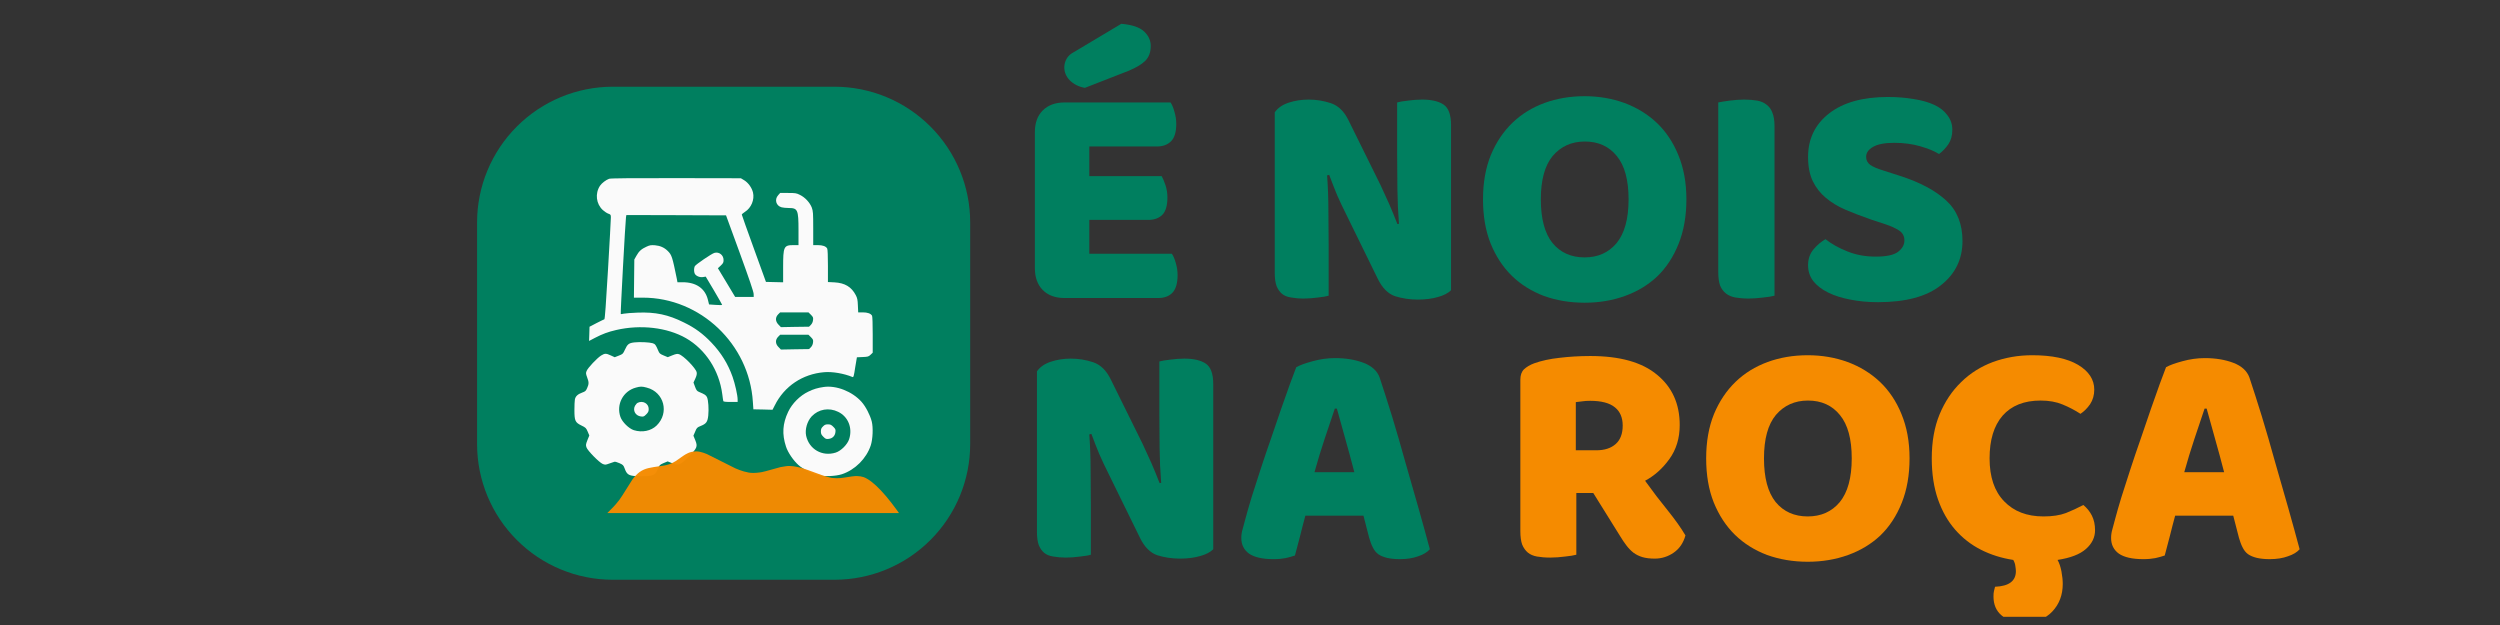
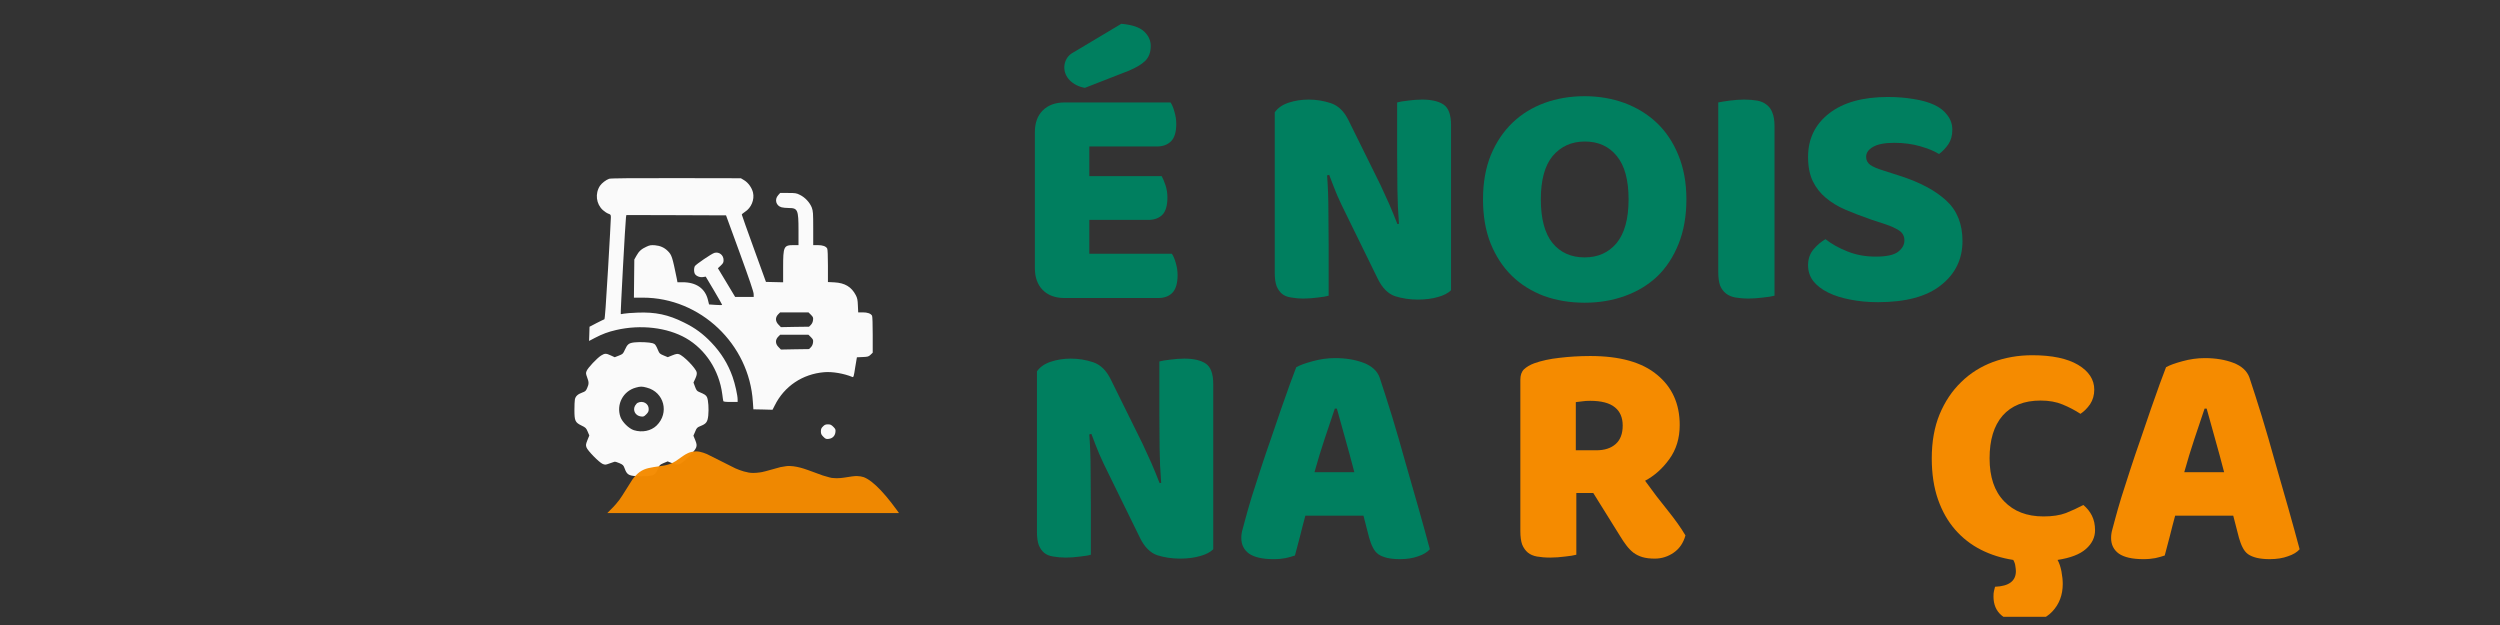
<svg xmlns="http://www.w3.org/2000/svg" width="200" zoomAndPan="magnify" viewBox="0 0 150 37.5" height="50" preserveAspectRatio="xMidYMid meet" version="1.0">
  <rect x="0" y="0" width="150" height="37.5" fill="#333333" stroke="none" />
  <defs>
    <g />
    <clipPath id="7b04970174">
      <path d="M 28.625 5.203 L 58.211 5.203 L 58.211 34.785 L 28.625 34.785 Z M 28.625 5.203 " clip-rule="nonzero" />
    </clipPath>
    <clipPath id="368f42ae8c">
      <path d="M 36.77 5.203 L 50.066 5.203 C 52.227 5.203 54.297 6.062 55.824 7.59 C 57.352 9.117 58.211 11.188 58.211 13.344 L 58.211 26.645 C 58.211 28.805 57.352 30.875 55.824 32.402 C 54.297 33.93 52.227 34.785 50.066 34.785 L 36.77 34.785 C 34.609 34.785 32.539 33.93 31.012 32.402 C 29.484 30.875 28.625 28.805 28.625 26.645 L 28.625 13.344 C 28.625 11.188 29.484 9.117 31.012 7.59 C 32.539 6.062 34.609 5.203 36.77 5.203 Z M 36.77 5.203 " clip-rule="nonzero" />
    </clipPath>
    <clipPath id="0dc10d9bee">
      <path d="M 36.227 27.082 L 53.988 27.082 L 53.988 30.785 L 36.227 30.785 Z M 36.227 27.082 " clip-rule="nonzero" />
    </clipPath>
    <clipPath id="d9aeec7cec">
      <path d="M 115 21 L 126 21 L 126 37.008 L 115 37.008 Z M 115 21 " clip-rule="nonzero" />
    </clipPath>
  </defs>
  <g clip-path="url(#7b04970174)">
    <g clip-path="url(#368f42ae8c)">
-       <path fill="#007f5f" d="M 28.625 5.203 L 58.211 5.203 L 58.211 34.785 L 28.625 34.785 Z M 28.625 5.203 " fill-opacity="1" fill-rule="nonzero" />
-     </g>
+       </g>
  </g>
  <path fill="#fafafa" d="M 36.547 10.727 C 36.363 10.793 36.109 10.984 36 11.145 C 35.691 11.609 35.766 12.242 36.176 12.609 C 36.273 12.695 36.418 12.793 36.5 12.82 C 36.641 12.871 36.652 12.887 36.652 13.047 C 36.652 13.141 36.578 14.547 36.48 16.18 C 36.359 18.258 36.293 19.145 36.262 19.156 C 36.23 19.164 36.023 19.27 35.789 19.387 L 35.371 19.605 L 35.359 20.031 L 35.344 20.457 L 35.695 20.273 C 36.137 20.043 36.488 19.91 36.969 19.801 C 38.434 19.461 40.027 19.645 41.156 20.289 C 42.332 20.965 43.148 22.219 43.336 23.648 C 43.359 23.848 43.391 24.039 43.398 24.062 C 43.406 24.102 43.535 24.117 43.836 24.117 L 44.258 24.117 L 44.258 23.969 C 44.258 23.727 44.102 23.023 43.957 22.617 C 43.684 21.84 43.266 21.164 42.684 20.555 C 42.18 20.027 41.699 19.672 41.043 19.352 C 40.098 18.879 39.328 18.715 38.25 18.758 C 37.891 18.77 37.523 18.801 37.43 18.82 C 37.336 18.84 37.254 18.855 37.246 18.84 C 37.219 18.82 37.523 13.27 37.559 13.035 L 37.582 12.902 L 40.57 12.91 L 43.562 12.922 L 44.391 15.191 C 44.957 16.746 45.219 17.516 45.219 17.637 L 45.223 17.816 L 44.109 17.816 L 43.594 16.957 L 43.074 16.094 L 43.246 15.934 C 43.391 15.797 43.414 15.746 43.414 15.602 C 43.414 15.305 43.148 15.094 42.867 15.172 C 42.703 15.215 41.746 15.867 41.688 15.973 C 41.629 16.086 41.629 16.312 41.688 16.426 C 41.766 16.562 41.977 16.652 42.172 16.625 L 42.344 16.598 L 42.844 17.438 C 43.117 17.902 43.336 18.285 43.328 18.301 C 43.316 18.309 43.133 18.305 42.926 18.293 L 42.543 18.266 L 42.477 17.996 C 42.309 17.305 41.773 16.934 40.953 16.934 L 40.648 16.934 L 40.602 16.691 C 40.34 15.41 40.305 15.297 40.066 15.059 C 39.859 14.852 39.609 14.742 39.293 14.715 C 39.059 14.699 38.98 14.711 38.789 14.801 C 38.484 14.938 38.332 15.078 38.184 15.348 L 38.059 15.57 L 38.047 16.711 L 38.035 17.859 L 38.574 17.859 C 42.02 17.859 44.957 20.645 45.172 24.113 L 45.203 24.559 L 45.777 24.57 L 46.352 24.586 L 46.488 24.32 C 47.059 23.172 48.152 22.441 49.449 22.332 C 49.945 22.289 50.641 22.41 51.148 22.621 C 51.211 22.648 51.234 22.566 51.312 22.043 L 51.414 21.438 L 51.758 21.422 C 52.078 21.41 52.117 21.395 52.234 21.285 L 52.363 21.16 L 52.363 20.094 C 52.363 19.445 52.348 18.996 52.324 18.945 C 52.25 18.812 52.055 18.742 51.762 18.742 L 51.492 18.742 L 51.473 18.328 C 51.461 17.996 51.438 17.883 51.348 17.711 C 51.086 17.211 50.695 16.977 50.066 16.941 L 49.676 16.922 L 49.676 15.961 C 49.676 15.379 49.66 14.965 49.633 14.914 C 49.559 14.777 49.363 14.707 49.066 14.707 L 48.793 14.707 L 48.793 13.699 C 48.793 12.773 48.785 12.676 48.707 12.453 C 48.586 12.148 48.309 11.848 48 11.695 C 47.785 11.586 47.723 11.578 47.289 11.578 L 46.809 11.578 L 46.688 11.715 C 46.457 11.973 46.562 12.348 46.895 12.438 C 46.977 12.461 47.172 12.48 47.324 12.48 C 47.863 12.48 47.91 12.586 47.91 13.805 L 47.91 14.707 L 47.605 14.707 C 47.027 14.707 46.988 14.801 46.988 16.031 L 46.988 16.938 L 45.957 16.914 L 45.234 14.918 C 44.836 13.82 44.508 12.902 44.508 12.875 C 44.508 12.852 44.598 12.773 44.703 12.707 C 45.074 12.473 45.281 11.977 45.18 11.551 C 45.109 11.262 44.902 10.973 44.66 10.82 L 44.453 10.695 L 40.562 10.688 C 37.895 10.684 36.637 10.695 36.547 10.727 Z M 48.656 18.887 C 48.789 19.023 48.801 19.055 48.781 19.211 C 48.77 19.32 48.719 19.426 48.652 19.492 L 48.543 19.602 L 47.695 19.613 L 46.855 19.629 L 46.715 19.484 C 46.516 19.285 46.508 19.047 46.688 18.863 L 46.809 18.742 L 48.508 18.742 Z M 48.656 20.23 C 48.789 20.367 48.801 20.398 48.781 20.555 C 48.77 20.664 48.719 20.77 48.652 20.836 L 48.543 20.945 L 47.695 20.957 L 46.855 20.973 L 46.715 20.828 C 46.516 20.633 46.508 20.391 46.688 20.207 L 46.809 20.086 L 48.508 20.086 Z M 48.656 20.23 " fill-opacity="1" fill-rule="nonzero" />
  <path fill="#fafafa" d="M 38.07 20.543 C 37.73 20.582 37.648 20.645 37.492 20.988 C 37.383 21.227 37.367 21.246 37.133 21.336 L 36.883 21.434 L 36.652 21.328 C 36.359 21.191 36.289 21.195 36.059 21.336 C 35.82 21.492 35.273 22.066 35.199 22.254 C 35.145 22.383 35.148 22.418 35.227 22.637 C 35.34 22.934 35.34 23.035 35.23 23.281 C 35.156 23.453 35.121 23.488 34.93 23.555 C 34.66 23.652 34.527 23.781 34.492 23.973 C 34.477 24.055 34.465 24.336 34.465 24.605 C 34.465 25.25 34.512 25.348 34.887 25.531 C 35.145 25.656 35.168 25.68 35.262 25.898 L 35.359 26.129 L 35.246 26.406 C 35.148 26.656 35.141 26.703 35.188 26.84 C 35.25 27.035 35.945 27.742 36.16 27.836 C 36.305 27.895 36.332 27.895 36.555 27.812 C 36.691 27.766 36.828 27.715 36.863 27.707 C 36.895 27.691 37.035 27.73 37.164 27.789 C 37.383 27.887 37.406 27.91 37.48 28.109 C 37.602 28.453 37.715 28.535 38.129 28.566 C 38.324 28.578 38.641 28.578 38.828 28.566 C 39.238 28.539 39.336 28.469 39.484 28.109 C 39.562 27.906 39.594 27.883 39.816 27.785 L 40.059 27.684 L 40.332 27.793 C 40.715 27.949 40.809 27.91 41.32 27.398 C 41.832 26.887 41.871 26.793 41.715 26.41 L 41.605 26.141 L 41.711 25.895 C 41.801 25.672 41.828 25.645 42.031 25.562 C 42.375 25.426 42.453 25.32 42.496 24.934 C 42.535 24.527 42.5 24.016 42.422 23.836 C 42.363 23.711 42.289 23.66 41.945 23.516 C 41.824 23.469 41.781 23.418 41.703 23.207 L 41.609 22.953 L 41.719 22.715 C 41.797 22.543 41.82 22.438 41.801 22.34 C 41.758 22.102 41.004 21.328 40.734 21.25 C 40.645 21.219 40.551 21.234 40.34 21.32 L 40.066 21.43 L 39.82 21.328 C 39.594 21.234 39.562 21.207 39.488 21.023 C 39.352 20.699 39.309 20.641 39.164 20.594 C 38.969 20.535 38.402 20.508 38.07 20.543 Z M 38.809 23.258 C 39.848 23.527 40.172 24.773 39.398 25.531 C 39.059 25.859 38.531 25.965 38.035 25.812 C 37.73 25.715 37.336 25.324 37.227 25.02 C 36.961 24.266 37.387 23.457 38.16 23.254 C 38.422 23.18 38.527 23.18 38.809 23.258 Z M 38.809 23.258 " fill-opacity="1" fill-rule="nonzero" />
  <path fill="#fafafa" d="M 38.262 24.168 C 38.215 24.191 38.141 24.273 38.102 24.344 C 37.949 24.625 38.125 24.945 38.453 24.988 C 38.605 25.008 38.641 24.996 38.773 24.863 C 38.895 24.738 38.922 24.684 38.922 24.539 C 38.922 24.211 38.574 24.016 38.262 24.168 Z M 38.262 24.168 " fill-opacity="1" fill-rule="nonzero" />
-   <path fill="#fafafa" d="M 49.422 23.219 C 49.059 23.273 48.812 23.344 48.504 23.496 C 48 23.734 47.527 24.207 47.289 24.711 C 46.953 25.422 46.914 26.047 47.16 26.797 C 47.273 27.148 47.602 27.629 47.902 27.898 C 48.18 28.148 48.695 28.414 49.082 28.512 C 49.453 28.605 50.141 28.574 50.516 28.453 C 51.305 28.191 51.984 27.512 52.246 26.723 C 52.367 26.348 52.398 25.66 52.305 25.289 C 52.207 24.902 51.941 24.387 51.691 24.109 C 51.137 23.488 50.176 23.109 49.422 23.219 Z M 50.293 24.711 C 50.891 25 51.164 25.68 50.949 26.348 C 50.848 26.668 50.461 27.055 50.141 27.156 C 49.336 27.41 48.543 26.957 48.367 26.141 C 48.289 25.762 48.43 25.277 48.699 24.984 C 49.113 24.547 49.738 24.438 50.293 24.711 Z M 50.293 24.711 " fill-opacity="1" fill-rule="nonzero" />
  <path fill="#fafafa" d="M 49.379 25.586 C 49.281 25.68 49.254 25.742 49.254 25.883 C 49.254 26.031 49.281 26.086 49.402 26.207 C 49.535 26.34 49.57 26.352 49.727 26.332 C 49.949 26.305 50.098 26.156 50.125 25.934 C 50.145 25.777 50.133 25.742 50 25.609 C 49.879 25.488 49.824 25.461 49.676 25.461 C 49.535 25.461 49.473 25.488 49.379 25.586 Z M 49.379 25.586 " fill-opacity="1" fill-rule="nonzero" />
  <g clip-path="url(#0dc10d9bee)">
    <path fill="#f58b00" d="M 36.227 30.992 L 36.32 30.902 C 36.703 30.531 36.953 30.266 37.07 30.105 C 37.129 30.062 37.422 29.617 37.945 28.77 C 38.074 28.594 38.219 28.441 38.379 28.32 C 38.539 28.207 38.723 28.125 38.926 28.082 C 39.023 28.055 39.336 28.004 39.863 27.93 C 39.965 27.91 40.066 27.883 40.164 27.852 C 40.227 27.84 40.352 27.777 40.539 27.668 C 40.906 27.402 41.133 27.254 41.215 27.219 C 41.367 27.133 41.551 27.086 41.77 27.082 C 41.855 27.086 41.934 27.094 42 27.109 C 42.125 27.137 42.266 27.18 42.41 27.242 L 44.125 28.102 C 44.297 28.176 44.461 28.238 44.625 28.285 L 44.926 28.355 C 45.102 28.387 45.324 28.383 45.602 28.344 C 45.668 28.348 46.078 28.242 46.828 28.027 C 47.109 27.973 47.297 27.949 47.398 27.961 L 47.609 27.977 C 47.754 27.996 47.902 28.027 48.047 28.066 C 48.203 28.102 48.641 28.258 49.363 28.527 C 49.707 28.633 49.906 28.684 49.965 28.68 C 50.117 28.695 50.27 28.699 50.426 28.684 C 50.469 28.684 50.695 28.652 51.113 28.586 C 51.27 28.566 51.367 28.562 51.398 28.562 C 51.566 28.566 51.711 28.59 51.824 28.629 C 52.406 28.855 53.191 29.684 54.176 31.121 L 36.227 30.992 " fill-opacity="0.969" fill-rule="nonzero" />
  </g>
  <g fill="#007f5f" fill-opacity="1">
    <g transform="translate(60.967, 17.819)">
      <g>
        <path d="M 1.125 -9.891 C 1.125 -10.441 1.281 -10.875 1.594 -11.188 C 1.914 -11.508 2.352 -11.672 2.906 -11.672 L 9.266 -11.672 C 9.359 -11.535 9.438 -11.348 9.5 -11.109 C 9.57 -10.879 9.609 -10.641 9.609 -10.391 C 9.609 -9.898 9.504 -9.551 9.297 -9.344 C 9.086 -9.133 8.805 -9.031 8.453 -9.031 L 4.391 -9.031 L 4.391 -7.25 L 8.734 -7.25 C 8.816 -7.102 8.895 -6.914 8.969 -6.688 C 9.039 -6.469 9.078 -6.227 9.078 -5.969 C 9.078 -5.477 8.973 -5.129 8.766 -4.922 C 8.555 -4.723 8.281 -4.625 7.938 -4.625 L 4.391 -4.625 L 4.391 -2.594 L 9.344 -2.594 C 9.438 -2.457 9.516 -2.273 9.578 -2.047 C 9.648 -1.816 9.688 -1.57 9.688 -1.312 C 9.688 -0.82 9.582 -0.469 9.375 -0.25 C 9.164 -0.039 8.883 0.062 8.531 0.062 L 2.906 0.062 C 2.352 0.062 1.914 -0.098 1.594 -0.422 C 1.281 -0.742 1.125 -1.18 1.125 -1.734 Z M 6.312 -16.391 C 6.945 -16.336 7.398 -16.188 7.672 -15.938 C 7.941 -15.688 8.078 -15.395 8.078 -15.062 C 8.078 -14.688 7.969 -14.391 7.75 -14.172 C 7.539 -13.961 7.211 -13.766 6.766 -13.578 L 4.125 -12.547 C 3.75 -12.617 3.445 -12.77 3.219 -13 C 3 -13.227 2.891 -13.488 2.891 -13.781 C 2.891 -13.957 2.938 -14.129 3.031 -14.297 C 3.125 -14.461 3.273 -14.598 3.484 -14.703 Z M 6.312 -16.391 " />
      </g>
    </g>
  </g>
  <g fill="#007f5f" fill-opacity="1">
    <g transform="translate(71.384, 17.819)">
      <g />
    </g>
  </g>
  <g fill="#007f5f" fill-opacity="1">
    <g transform="translate(75.235, 17.819)">
      <g>
        <path d="M 11.828 -0.406 C 11.648 -0.227 11.391 -0.094 11.047 0 C 10.703 0.102 10.297 0.156 9.828 0.156 C 9.348 0.156 8.895 0.086 8.469 -0.047 C 8.051 -0.191 7.707 -0.535 7.438 -1.078 L 5.531 -4.969 C 5.332 -5.363 5.156 -5.738 5 -6.094 C 4.852 -6.445 4.691 -6.859 4.516 -7.328 L 4.391 -7.297 C 4.441 -6.609 4.469 -5.906 4.469 -5.188 C 4.477 -4.469 4.484 -3.758 4.484 -3.062 L 4.484 -0.078 C 4.348 -0.035 4.133 0 3.844 0.031 C 3.551 0.07 3.266 0.094 2.984 0.094 C 2.703 0.094 2.453 0.07 2.234 0.031 C 2.016 0 1.832 -0.07 1.688 -0.188 C 1.551 -0.301 1.441 -0.457 1.359 -0.656 C 1.285 -0.863 1.25 -1.125 1.25 -1.438 L 1.25 -11.078 C 1.426 -11.336 1.703 -11.531 2.078 -11.656 C 2.453 -11.781 2.852 -11.844 3.281 -11.844 C 3.75 -11.844 4.195 -11.77 4.625 -11.625 C 5.062 -11.477 5.41 -11.141 5.672 -10.609 L 7.594 -6.719 C 7.781 -6.32 7.953 -5.945 8.109 -5.594 C 8.266 -5.238 8.43 -4.832 8.609 -4.375 L 8.703 -4.391 C 8.648 -5.086 8.617 -5.781 8.609 -6.469 C 8.598 -7.164 8.594 -7.859 8.594 -8.547 L 8.594 -11.672 C 8.727 -11.711 8.941 -11.75 9.234 -11.781 C 9.523 -11.82 9.812 -11.844 10.094 -11.844 C 10.656 -11.844 11.082 -11.742 11.375 -11.547 C 11.676 -11.348 11.828 -10.938 11.828 -10.312 Z M 11.828 -0.406 " />
      </g>
    </g>
  </g>
  <g fill="#007f5f" fill-opacity="1">
    <g transform="translate(88.309, 17.819)">
      <g>
        <path d="M 0.672 -5.859 C 0.672 -6.859 0.828 -7.742 1.141 -8.516 C 1.461 -9.285 1.895 -9.93 2.438 -10.453 C 2.977 -10.973 3.617 -11.367 4.359 -11.641 C 5.098 -11.91 5.898 -12.047 6.766 -12.047 C 7.617 -12.047 8.414 -11.91 9.156 -11.641 C 9.895 -11.367 10.539 -10.973 11.094 -10.453 C 11.645 -9.93 12.078 -9.285 12.391 -8.516 C 12.711 -7.742 12.875 -6.859 12.875 -5.859 C 12.875 -4.859 12.719 -3.969 12.406 -3.188 C 12.094 -2.406 11.664 -1.754 11.125 -1.234 C 10.582 -0.723 9.938 -0.332 9.188 -0.062 C 8.445 0.207 7.641 0.344 6.766 0.344 C 5.891 0.344 5.078 0.207 4.328 -0.062 C 3.586 -0.344 2.945 -0.742 2.406 -1.266 C 1.863 -1.797 1.438 -2.445 1.125 -3.219 C 0.82 -3.988 0.672 -4.867 0.672 -5.859 Z M 4.141 -5.859 C 4.141 -4.691 4.375 -3.816 4.844 -3.234 C 5.32 -2.66 5.961 -2.375 6.766 -2.375 C 7.566 -2.375 8.207 -2.66 8.688 -3.234 C 9.164 -3.816 9.406 -4.691 9.406 -5.859 C 9.406 -7.016 9.172 -7.879 8.703 -8.453 C 8.234 -9.035 7.594 -9.328 6.781 -9.328 C 5.988 -9.328 5.348 -9.039 4.859 -8.469 C 4.379 -7.895 4.141 -7.023 4.141 -5.859 Z M 4.141 -5.859 " />
      </g>
    </g>
  </g>
  <g fill="#007f5f" fill-opacity="1">
    <g transform="translate(101.846, 17.819)">
      <g>
        <path d="M 4.625 -0.078 C 4.477 -0.035 4.254 0 3.953 0.031 C 3.648 0.07 3.352 0.094 3.062 0.094 C 2.77 0.094 2.508 0.07 2.281 0.031 C 2.062 -0.008 1.875 -0.086 1.719 -0.203 C 1.562 -0.328 1.441 -0.488 1.359 -0.688 C 1.285 -0.895 1.25 -1.164 1.25 -1.5 L 1.25 -11.672 C 1.395 -11.703 1.617 -11.738 1.922 -11.781 C 2.234 -11.82 2.531 -11.844 2.812 -11.844 C 3.102 -11.844 3.363 -11.82 3.594 -11.781 C 3.82 -11.738 4.008 -11.656 4.156 -11.531 C 4.312 -11.414 4.426 -11.254 4.5 -11.047 C 4.582 -10.848 4.625 -10.582 4.625 -10.25 Z M 4.625 -0.078 " />
      </g>
    </g>
  </g>
  <g fill="#007f5f" fill-opacity="1">
    <g transform="translate(107.718, 17.819)">
      <g>
        <path d="M 4.562 -4.641 C 4 -4.836 3.484 -5.035 3.016 -5.234 C 2.555 -5.43 2.16 -5.672 1.828 -5.953 C 1.492 -6.234 1.234 -6.566 1.047 -6.953 C 0.859 -7.348 0.766 -7.832 0.766 -8.406 C 0.766 -9.488 1.188 -10.359 2.031 -11.016 C 2.875 -11.672 4.051 -12 5.562 -12 C 6.113 -12 6.629 -11.957 7.109 -11.875 C 7.586 -11.801 7.992 -11.688 8.328 -11.531 C 8.672 -11.375 8.938 -11.164 9.125 -10.906 C 9.32 -10.656 9.422 -10.363 9.422 -10.031 C 9.422 -9.695 9.344 -9.41 9.188 -9.172 C 9.031 -8.941 8.844 -8.742 8.625 -8.578 C 8.344 -8.754 7.961 -8.91 7.484 -9.047 C 7.016 -9.18 6.5 -9.25 5.938 -9.25 C 5.352 -9.25 4.926 -9.164 4.656 -9 C 4.383 -8.844 4.25 -8.645 4.25 -8.406 C 4.25 -8.207 4.332 -8.047 4.5 -7.922 C 4.676 -7.805 4.93 -7.695 5.266 -7.594 L 6.281 -7.266 C 7.488 -6.879 8.414 -6.383 9.062 -5.781 C 9.707 -5.188 10.031 -4.379 10.031 -3.359 C 10.031 -2.266 9.598 -1.379 8.734 -0.703 C 7.879 -0.023 6.617 0.312 4.953 0.312 C 4.359 0.312 3.805 0.258 3.297 0.156 C 2.797 0.062 2.352 -0.078 1.969 -0.266 C 1.594 -0.453 1.297 -0.68 1.078 -0.953 C 0.867 -1.234 0.766 -1.551 0.766 -1.906 C 0.766 -2.281 0.875 -2.598 1.094 -2.859 C 1.312 -3.117 1.551 -3.32 1.812 -3.469 C 2.164 -3.188 2.602 -2.941 3.125 -2.734 C 3.645 -2.523 4.211 -2.422 4.828 -2.422 C 5.461 -2.422 5.906 -2.516 6.156 -2.703 C 6.414 -2.898 6.547 -3.129 6.547 -3.391 C 6.547 -3.648 6.441 -3.848 6.234 -3.984 C 6.035 -4.117 5.75 -4.25 5.375 -4.375 Z M 4.562 -4.641 " />
      </g>
    </g>
  </g>
  <g fill="#007f5f" fill-opacity="1">
    <g transform="translate(118.339, 17.819)">
      <g />
    </g>
  </g>
  <g fill="#007f5f" fill-opacity="1">
    <g transform="translate(60.967, 33.361)">
      <g>
        <path d="M 11.828 -0.406 C 11.648 -0.227 11.391 -0.094 11.047 0 C 10.703 0.102 10.297 0.156 9.828 0.156 C 9.348 0.156 8.895 0.086 8.469 -0.047 C 8.051 -0.191 7.707 -0.535 7.438 -1.078 L 5.531 -4.969 C 5.332 -5.363 5.156 -5.738 5 -6.094 C 4.852 -6.445 4.691 -6.859 4.516 -7.328 L 4.391 -7.297 C 4.441 -6.609 4.469 -5.906 4.469 -5.188 C 4.477 -4.469 4.484 -3.758 4.484 -3.062 L 4.484 -0.078 C 4.348 -0.035 4.133 0 3.844 0.031 C 3.551 0.07 3.266 0.094 2.984 0.094 C 2.703 0.094 2.453 0.07 2.234 0.031 C 2.016 0 1.832 -0.07 1.688 -0.188 C 1.551 -0.301 1.441 -0.457 1.359 -0.656 C 1.285 -0.863 1.25 -1.125 1.25 -1.438 L 1.25 -11.078 C 1.426 -11.336 1.703 -11.531 2.078 -11.656 C 2.453 -11.781 2.852 -11.844 3.281 -11.844 C 3.75 -11.844 4.195 -11.77 4.625 -11.625 C 5.062 -11.477 5.41 -11.141 5.672 -10.609 L 7.594 -6.719 C 7.781 -6.32 7.953 -5.945 8.109 -5.594 C 8.266 -5.238 8.43 -4.832 8.609 -4.375 L 8.703 -4.391 C 8.648 -5.086 8.617 -5.781 8.609 -6.469 C 8.598 -7.164 8.594 -7.859 8.594 -8.547 L 8.594 -11.672 C 8.727 -11.711 8.941 -11.75 9.234 -11.781 C 9.523 -11.82 9.812 -11.844 10.094 -11.844 C 10.656 -11.844 11.082 -11.742 11.375 -11.547 C 11.676 -11.348 11.828 -10.938 11.828 -10.312 Z M 11.828 -0.406 " />
      </g>
    </g>
  </g>
  <g fill="#007f5f" fill-opacity="1">
    <g transform="translate(74.041, 33.361)">
      <g>
        <path d="M 3.734 -11.328 C 3.953 -11.453 4.281 -11.57 4.719 -11.688 C 5.164 -11.812 5.613 -11.875 6.062 -11.875 C 6.707 -11.875 7.273 -11.781 7.766 -11.594 C 8.266 -11.406 8.586 -11.113 8.734 -10.719 C 8.961 -10.039 9.211 -9.258 9.484 -8.375 C 9.754 -7.488 10.02 -6.57 10.281 -5.625 C 10.551 -4.688 10.816 -3.758 11.078 -2.844 C 11.336 -1.926 11.562 -1.113 11.75 -0.406 C 11.594 -0.227 11.359 -0.086 11.047 0.016 C 10.742 0.129 10.379 0.188 9.953 0.188 C 9.648 0.188 9.391 0.16 9.172 0.109 C 8.961 0.055 8.789 -0.016 8.656 -0.109 C 8.52 -0.211 8.41 -0.348 8.328 -0.516 C 8.242 -0.68 8.172 -0.875 8.109 -1.094 L 7.766 -2.422 L 4.281 -2.422 C 4.176 -2.035 4.07 -1.633 3.969 -1.219 C 3.863 -0.812 3.758 -0.414 3.656 -0.031 C 3.477 0.031 3.289 0.082 3.094 0.125 C 2.895 0.164 2.656 0.188 2.375 0.188 C 1.719 0.188 1.227 0.078 0.906 -0.141 C 0.594 -0.367 0.438 -0.68 0.438 -1.078 C 0.438 -1.254 0.461 -1.43 0.516 -1.609 C 0.566 -1.797 0.625 -2.008 0.688 -2.25 C 0.781 -2.602 0.906 -3.035 1.062 -3.547 C 1.227 -4.055 1.406 -4.609 1.594 -5.203 C 1.789 -5.805 2 -6.422 2.219 -7.047 C 2.438 -7.68 2.641 -8.273 2.828 -8.828 C 3.023 -9.391 3.203 -9.891 3.359 -10.328 C 3.523 -10.766 3.648 -11.098 3.734 -11.328 Z M 6.047 -8.844 C 5.867 -8.301 5.664 -7.695 5.438 -7.031 C 5.219 -6.375 5.016 -5.707 4.828 -5.031 L 7.219 -5.031 C 7.039 -5.719 6.859 -6.391 6.672 -7.047 C 6.484 -7.711 6.316 -8.312 6.172 -8.844 Z M 6.047 -8.844 " />
      </g>
    </g>
  </g>
  <g fill="#007f5f" fill-opacity="1">
    <g transform="translate(86.114, 33.361)">
      <g />
    </g>
  </g>
  <g fill="#f58b00" fill-opacity="1">
    <g transform="translate(89.971, 33.361)">
      <g>
        <path d="M 4.609 -3.781 L 4.609 -0.078 C 4.461 -0.035 4.238 0 3.938 0.031 C 3.633 0.07 3.336 0.094 3.047 0.094 C 2.742 0.094 2.477 0.07 2.25 0.031 C 2.031 -0.008 1.848 -0.086 1.703 -0.203 C 1.555 -0.328 1.441 -0.488 1.359 -0.688 C 1.285 -0.895 1.25 -1.164 1.25 -1.5 L 1.25 -10.578 C 1.25 -10.848 1.32 -11.055 1.469 -11.203 C 1.625 -11.348 1.828 -11.469 2.078 -11.562 C 2.516 -11.719 3.02 -11.828 3.594 -11.891 C 4.176 -11.961 4.797 -12 5.453 -12 C 7.223 -12 8.555 -11.625 9.453 -10.875 C 10.359 -10.133 10.812 -9.129 10.812 -7.859 C 10.812 -7.066 10.602 -6.383 10.188 -5.812 C 9.781 -5.25 9.297 -4.816 8.734 -4.516 C 9.191 -3.879 9.645 -3.285 10.094 -2.734 C 10.539 -2.18 10.895 -1.68 11.156 -1.234 C 11.031 -0.785 10.797 -0.441 10.453 -0.203 C 10.109 0.035 9.727 0.156 9.312 0.156 C 9.02 0.156 8.77 0.125 8.562 0.062 C 8.363 0 8.188 -0.086 8.031 -0.203 C 7.875 -0.328 7.734 -0.473 7.609 -0.641 C 7.484 -0.805 7.363 -0.984 7.25 -1.172 L 5.625 -3.781 Z M 5.812 -6.344 C 6.301 -6.344 6.688 -6.469 6.969 -6.719 C 7.25 -6.969 7.391 -7.336 7.391 -7.828 C 7.391 -8.305 7.234 -8.672 6.922 -8.922 C 6.609 -9.18 6.113 -9.312 5.438 -9.312 C 5.238 -9.312 5.082 -9.301 4.969 -9.281 C 4.852 -9.27 4.723 -9.254 4.578 -9.234 L 4.578 -6.344 Z M 5.812 -6.344 " />
      </g>
    </g>
  </g>
  <g fill="#f58b00" fill-opacity="1">
    <g transform="translate(101.698, 33.361)">
      <g>
-         <path d="M 0.672 -5.859 C 0.672 -6.859 0.828 -7.742 1.141 -8.516 C 1.461 -9.285 1.895 -9.93 2.438 -10.453 C 2.977 -10.973 3.617 -11.367 4.359 -11.641 C 5.098 -11.91 5.898 -12.047 6.766 -12.047 C 7.617 -12.047 8.414 -11.91 9.156 -11.641 C 9.895 -11.367 10.539 -10.973 11.094 -10.453 C 11.645 -9.93 12.078 -9.285 12.391 -8.516 C 12.711 -7.742 12.875 -6.859 12.875 -5.859 C 12.875 -4.859 12.719 -3.969 12.406 -3.188 C 12.094 -2.406 11.664 -1.754 11.125 -1.234 C 10.582 -0.723 9.938 -0.332 9.188 -0.062 C 8.445 0.207 7.641 0.344 6.766 0.344 C 5.891 0.344 5.078 0.207 4.328 -0.062 C 3.586 -0.344 2.945 -0.742 2.406 -1.266 C 1.863 -1.797 1.438 -2.445 1.125 -3.219 C 0.82 -3.988 0.672 -4.867 0.672 -5.859 Z M 4.141 -5.859 C 4.141 -4.691 4.375 -3.816 4.844 -3.234 C 5.32 -2.66 5.961 -2.375 6.766 -2.375 C 7.566 -2.375 8.207 -2.66 8.688 -3.234 C 9.164 -3.816 9.406 -4.691 9.406 -5.859 C 9.406 -7.016 9.172 -7.879 8.703 -8.453 C 8.234 -9.035 7.594 -9.328 6.781 -9.328 C 5.988 -9.328 5.348 -9.039 4.859 -8.469 C 4.379 -7.895 4.141 -7.023 4.141 -5.859 Z M 4.141 -5.859 " />
-       </g>
+         </g>
    </g>
  </g>
  <g clip-path="url(#d9aeec7cec)">
    <g fill="#f58b00" fill-opacity="1">
      <g transform="translate(115.234, 33.361)">
        <g>
          <path d="M 7.203 -9.328 C 6.211 -9.328 5.453 -9.023 4.922 -8.422 C 4.398 -7.816 4.141 -6.961 4.141 -5.859 C 4.141 -4.742 4.43 -3.883 5.016 -3.281 C 5.598 -2.676 6.383 -2.375 7.375 -2.375 C 7.906 -2.375 8.352 -2.441 8.719 -2.578 C 9.082 -2.723 9.43 -2.883 9.766 -3.062 C 9.984 -2.883 10.156 -2.672 10.281 -2.422 C 10.406 -2.172 10.469 -1.879 10.469 -1.547 C 10.469 -1.117 10.285 -0.742 9.922 -0.422 C 9.555 -0.098 8.988 0.117 8.219 0.234 C 8.32 0.41 8.398 0.641 8.453 0.922 C 8.504 1.203 8.531 1.453 8.531 1.672 C 8.531 2.336 8.32 2.891 7.906 3.328 C 7.5 3.766 6.922 3.984 6.172 3.984 C 5.629 3.984 5.191 3.844 4.859 3.562 C 4.535 3.289 4.375 2.91 4.375 2.422 C 4.375 2.285 4.383 2.176 4.406 2.094 C 4.426 2.008 4.445 1.926 4.469 1.844 C 5.301 1.812 5.719 1.5 5.719 0.906 C 5.719 0.832 5.707 0.734 5.688 0.609 C 5.676 0.484 5.633 0.359 5.562 0.234 C 4.875 0.129 4.227 -0.07 3.625 -0.375 C 3.031 -0.676 2.516 -1.078 2.078 -1.578 C 1.641 -2.078 1.297 -2.68 1.047 -3.391 C 0.797 -4.109 0.672 -4.93 0.672 -5.859 C 0.672 -6.859 0.828 -7.738 1.141 -8.5 C 1.461 -9.27 1.895 -9.914 2.438 -10.438 C 2.977 -10.969 3.613 -11.367 4.344 -11.641 C 5.082 -11.91 5.867 -12.047 6.703 -12.047 C 7.891 -12.047 8.805 -11.852 9.453 -11.469 C 10.098 -11.082 10.422 -10.586 10.422 -9.984 C 10.422 -9.648 10.336 -9.359 10.172 -9.109 C 10.004 -8.867 9.812 -8.676 9.594 -8.531 C 9.258 -8.75 8.898 -8.938 8.516 -9.094 C 8.141 -9.25 7.703 -9.328 7.203 -9.328 Z M 7.203 -9.328 " />
        </g>
      </g>
    </g>
  </g>
  <g fill="#f58b00" fill-opacity="1">
    <g transform="translate(126.228, 33.361)">
      <g>
        <path d="M 3.734 -11.328 C 3.953 -11.453 4.281 -11.57 4.719 -11.688 C 5.164 -11.812 5.613 -11.875 6.062 -11.875 C 6.707 -11.875 7.273 -11.781 7.766 -11.594 C 8.266 -11.406 8.586 -11.113 8.734 -10.719 C 8.961 -10.039 9.211 -9.258 9.484 -8.375 C 9.754 -7.488 10.02 -6.57 10.281 -5.625 C 10.551 -4.688 10.816 -3.758 11.078 -2.844 C 11.336 -1.926 11.562 -1.113 11.75 -0.406 C 11.594 -0.227 11.359 -0.086 11.047 0.016 C 10.742 0.129 10.379 0.188 9.953 0.188 C 9.648 0.188 9.391 0.16 9.172 0.109 C 8.961 0.055 8.789 -0.016 8.656 -0.109 C 8.52 -0.211 8.41 -0.348 8.328 -0.516 C 8.242 -0.68 8.172 -0.875 8.109 -1.094 L 7.766 -2.422 L 4.281 -2.422 C 4.176 -2.035 4.07 -1.633 3.969 -1.219 C 3.863 -0.812 3.758 -0.414 3.656 -0.031 C 3.477 0.031 3.289 0.082 3.094 0.125 C 2.895 0.164 2.656 0.188 2.375 0.188 C 1.719 0.188 1.227 0.078 0.906 -0.141 C 0.594 -0.367 0.438 -0.68 0.438 -1.078 C 0.438 -1.254 0.461 -1.43 0.516 -1.609 C 0.566 -1.797 0.625 -2.008 0.688 -2.25 C 0.781 -2.602 0.906 -3.035 1.062 -3.547 C 1.227 -4.055 1.406 -4.609 1.594 -5.203 C 1.789 -5.805 2 -6.422 2.219 -7.047 C 2.438 -7.68 2.641 -8.273 2.828 -8.828 C 3.023 -9.391 3.203 -9.891 3.359 -10.328 C 3.523 -10.766 3.648 -11.098 3.734 -11.328 Z M 6.047 -8.844 C 5.867 -8.301 5.664 -7.695 5.438 -7.031 C 5.219 -6.375 5.016 -5.707 4.828 -5.031 L 7.219 -5.031 C 7.039 -5.719 6.859 -6.391 6.672 -7.047 C 6.484 -7.711 6.316 -8.312 6.172 -8.844 Z M 6.047 -8.844 " />
      </g>
    </g>
  </g>
</svg>